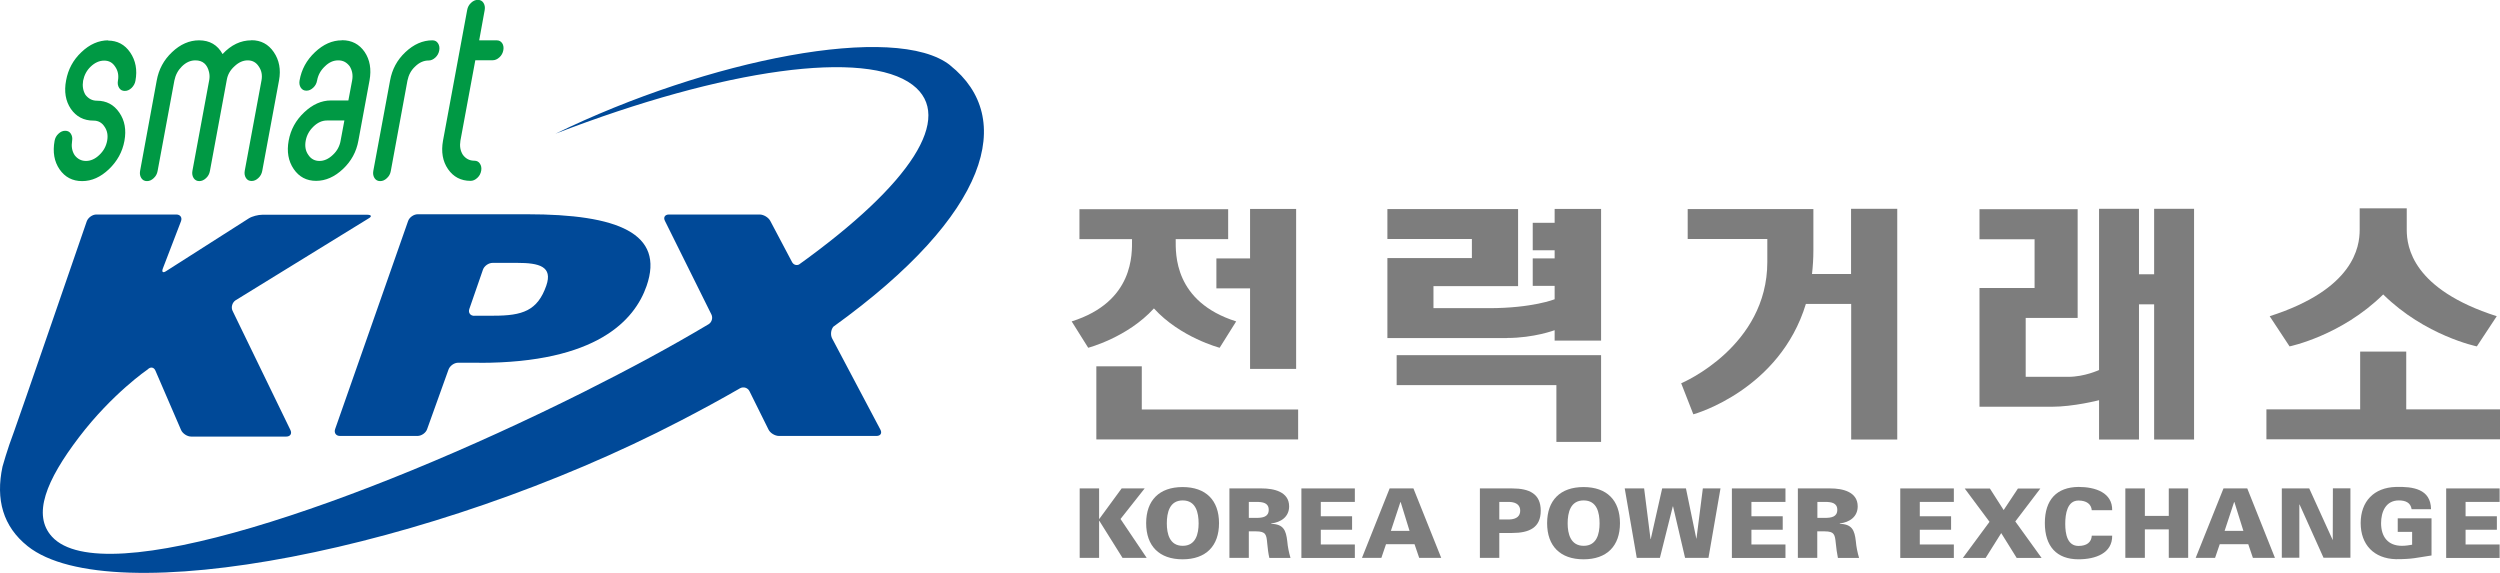
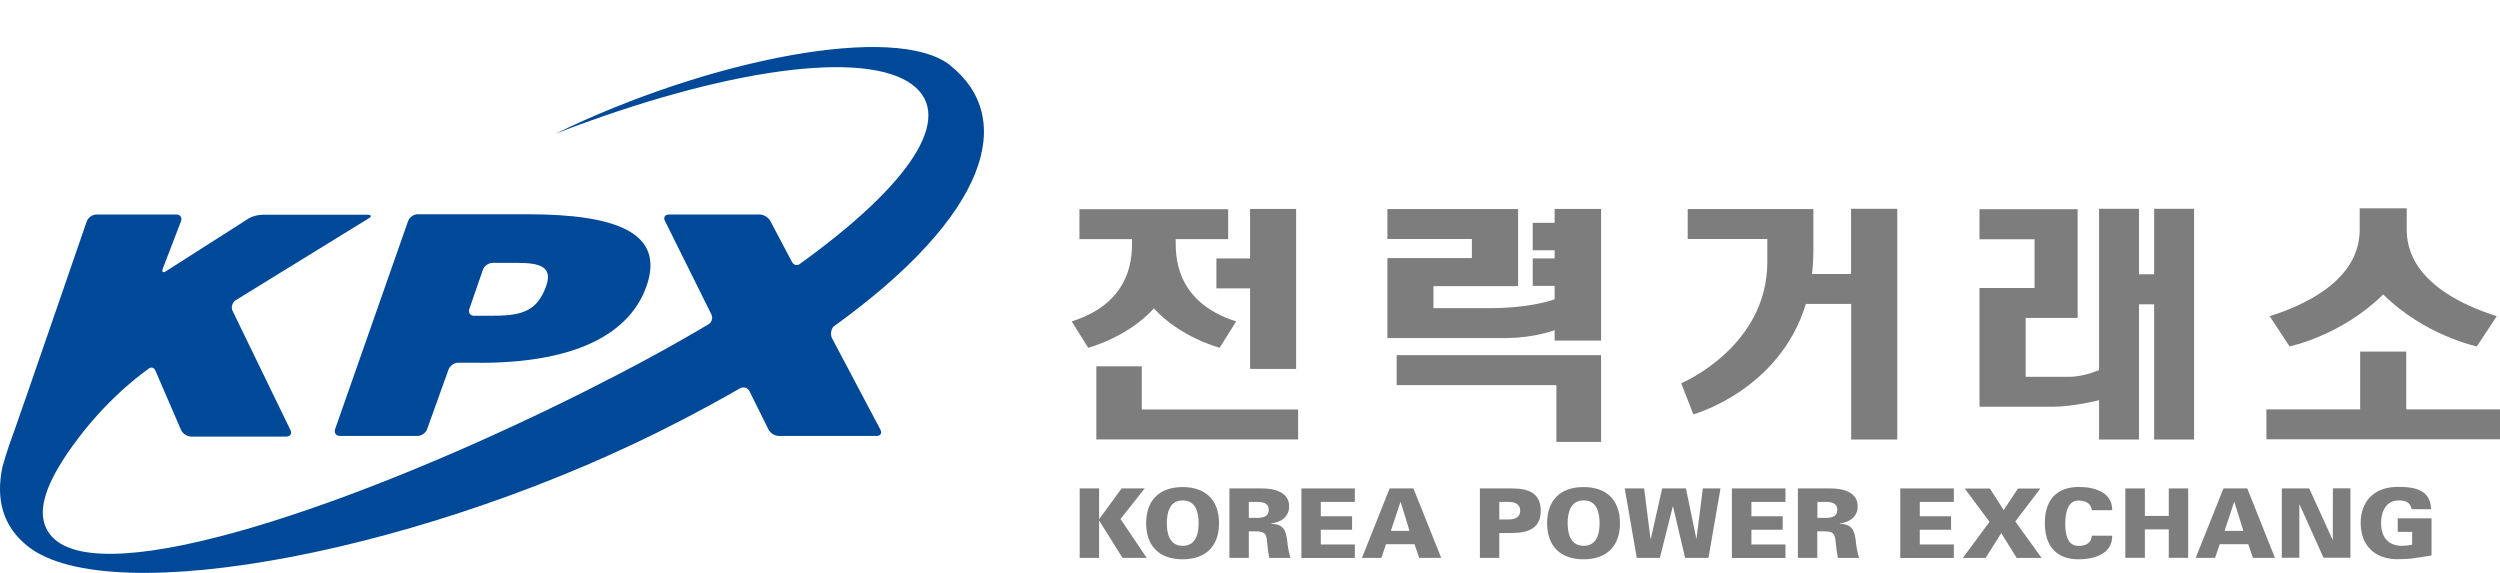
<svg xmlns="http://www.w3.org/2000/svg" width="192" height="44" viewBox="0 0 192 44" fill="none">
  <g clip-path="url(#clip0_91_432)">
    <path d="M142.161 16.037V21.044H139.162C139.229 20.465 139.268 19.857 139.268 19.22V16.056H129.615V18.355H135.73V20.123C135.73 26.593 129.25 29.386 129.115 29.434C129.202 29.643 129.98 31.657 130.048 31.819C130.211 31.781 136.691 29.918 138.691 23.343H142.171V33.757H145.709V16.037H142.171H142.161Z" fill="#7D7D7D" />
    <path d="M157.563 31.239C159.265 31.239 161.207 30.735 161.207 30.735V33.757H164.274V23.372H165.437V33.757H168.504V16.037H165.437V21.063H164.274V16.037H161.207V28.417C161.207 28.417 160.091 28.94 158.851 28.94H155.573V24.417H159.563V16.066H152.025V18.374H156.256V22.118H152.025V31.239H157.553H157.563Z" fill="#7D7D7D" />
    <path d="M115.733 25.957C117.819 25.957 119.396 25.358 119.396 25.358V26.156H122.963V16.047H119.396V17.111C117.704 17.111 117.954 17.111 117.714 17.111V19.22C117.964 19.22 117.714 19.22 119.396 19.22V19.847H117.714V21.957H119.396V22.983C119.396 22.983 117.694 23.667 114.349 23.667H110.09V21.976H116.589V16.056H106.552V18.356H113.041V19.819H106.552V25.966C106.552 25.966 113.637 25.966 115.733 25.966V25.957Z" fill="#7D7D7D" />
    <path d="M122.963 27.277H107.263V29.577H119.531V33.938H122.963V27.277Z" fill="#7D7D7D" />
    <path d="M93.419 22.147H96.005V28.332H99.543V16.047H96.005V19.847H93.419V22.156V22.147Z" fill="#7D7D7D" />
    <path d="M87.689 31.449V28.133H84.199V33.748H99.697V31.449H87.689Z" fill="#7D7D7D" />
    <path d="M88.621 23.686C90.65 25.919 93.669 26.708 93.669 26.708L94.938 24.684C90.141 23.164 90.294 19.468 90.294 18.413V18.366H94.323V16.066H82.901V18.366H86.939V18.413C86.939 19.477 87.103 23.173 82.305 24.684L83.574 26.708C83.574 26.708 86.593 25.919 88.621 23.686Z" fill="#7D7D7D" />
    <path d="M184.799 27.002H181.261V31.439H174.061V33.738H192V31.439H184.799V27.002Z" fill="#7D7D7D" />
-     <path d="M184.838 16V17.653C184.838 18.964 185.28 22.214 191.75 24.285L190.222 26.603C190.222 26.603 186.241 25.786 183.03 22.613C179.819 25.786 175.839 26.603 175.839 26.603L174.311 24.285C180.781 22.214 181.223 18.964 181.223 17.653V16H184.838Z" fill="#7D7D7D" />
+     <path d="M184.838 16V17.653C184.838 18.964 185.28 22.214 191.75 24.285L190.222 26.603C190.222 26.603 186.241 25.786 183.03 22.613C179.819 25.786 175.839 26.603 175.839 26.603L174.311 24.285C180.781 22.214 181.223 18.964 181.223 17.653V16Z" fill="#7D7D7D" />
    <path d="M36.831 27.866C45.83 27.866 48.743 24.588 49.656 21.966C51.06 17.928 47.464 16.455 40.484 16.455H32.082C31.774 16.455 31.438 16.693 31.341 16.978L25.736 32.959C25.64 33.244 25.804 33.481 26.111 33.481H32.062C32.37 33.481 32.707 33.244 32.803 32.959L34.447 28.379C34.553 28.094 34.879 27.857 35.187 27.857H36.841L36.831 27.866ZM36.427 24.256C36.12 24.256 35.947 24.018 36.043 23.733L37.09 20.712C37.187 20.427 37.523 20.189 37.831 20.189H39.725C41.417 20.189 42.465 20.465 41.955 21.938C41.282 23.866 40.129 24.246 37.917 24.246H36.427V24.256Z" fill="#004998" />
    <path d="M72.989 5.025C68.817 1.7 54.376 4.56 42.657 10.27C55.694 5.234 66.49 3.79 70.085 6.517C73.325 8.978 69.98 14.127 61.366 20.313C61.173 20.408 60.943 20.341 60.827 20.123L59.154 16.959C59.01 16.693 58.645 16.474 58.337 16.474H51.377C51.069 16.474 50.925 16.693 51.069 16.968L54.636 24.151C54.761 24.408 54.674 24.731 54.434 24.892C51.55 26.612 48.348 28.341 44.801 30.118C27.486 38.773 7.893 45.481 3.99 41.215C2.471 39.553 3.528 36.911 6.076 33.567C8.624 30.222 11.344 28.37 11.344 28.37C11.556 28.151 11.825 28.189 11.94 28.474L13.902 33.016C14.017 33.291 14.373 33.529 14.68 33.529H21.987C22.295 33.529 22.439 33.301 22.304 33.025L17.863 23.876C17.728 23.6 17.834 23.239 18.084 23.068L28.303 16.778C28.573 16.626 28.534 16.503 28.226 16.493H20.141C19.834 16.493 19.372 16.607 19.112 16.769L12.767 20.816C12.517 20.987 12.402 20.902 12.508 20.617L13.902 16.987C14.007 16.702 13.844 16.474 13.536 16.474H7.403C7.095 16.474 6.768 16.712 6.662 16.997C6.662 16.997 1.269 32.655 1.086 33.12C0.548 34.536 0.192 35.838 0.192 35.838C-0.346 38.365 0.231 40.436 2.125 41.947C8.479 47.011 33.091 42.279 52.261 32.313C53.876 31.477 55.395 30.65 56.828 29.823C57.097 29.671 57.424 29.776 57.559 30.042L59.02 32.987C59.154 33.263 59.52 33.481 59.827 33.481H67.317C67.624 33.481 67.759 33.263 67.615 32.997L63.904 25.985C63.769 25.719 63.808 25.329 64 25.092C76.065 16.408 78.007 9.035 72.979 5.025H72.989Z" fill="#004998" />
    <path d="M86.141 37.511H87.91L86.055 39.858L88.064 42.842H86.208L84.43 40.001H84.411V42.842H82.92V37.511H84.411V39.849H84.43L86.141 37.511Z" fill="#7D7D7D" />
    <path d="M92.054 40.199C92.054 40.988 91.842 41.919 90.833 41.919C89.823 41.919 89.612 40.988 89.612 40.199C89.612 39.363 89.823 38.432 90.833 38.432C91.842 38.432 92.054 39.363 92.054 40.199ZM90.823 42.955C92.611 42.955 93.621 41.938 93.621 40.18C93.621 38.423 92.611 37.406 90.823 37.406C89.035 37.406 88.025 38.423 88.025 40.18C88.025 41.938 89.035 42.955 90.823 42.955Z" fill="#7D7D7D" />
    <path d="M95.909 39.773V38.547H96.496C96.976 38.547 97.438 38.614 97.438 39.155C97.438 39.697 96.976 39.773 96.496 39.773H95.909ZM95.909 40.808H96.467C97.226 40.808 97.265 41.074 97.322 41.721C97.361 42.1 97.399 42.481 97.486 42.851H99.111C98.986 42.424 98.899 42.005 98.861 41.559C98.764 40.732 98.582 40.257 97.63 40.229V40.2C98.38 40.115 99.005 39.687 99.005 38.889C99.005 37.758 97.822 37.511 96.909 37.511H94.419V42.842H95.909V40.799V40.808Z" fill="#7D7D7D" />
    <path d="M99.947 42.842V37.511H104.052V38.547H101.437V39.649H103.84V40.685H101.437V41.816H104.052V42.851H99.947V42.842Z" fill="#7D7D7D" />
    <path d="M106.82 40.77L107.551 38.557H107.57L108.253 40.77H106.811H106.82ZM106.09 42.842L106.445 41.797H108.637L108.993 42.842H110.685L108.551 37.511H106.724L104.6 42.842H106.09Z" fill="#7D7D7D" />
    <path d="M115.146 39.906V38.547H115.916C116.502 38.566 116.752 38.832 116.752 39.222C116.752 39.611 116.502 39.877 115.916 39.896H115.146V39.906ZM115.146 42.842V40.932H116.137C117.463 40.932 118.329 40.514 118.329 39.222C118.329 37.929 117.463 37.511 116.137 37.511H113.656V42.842H115.146Z" fill="#7D7D7D" />
    <path d="M122.847 40.199C122.847 40.988 122.636 41.919 121.626 41.919C120.617 41.919 120.396 40.988 120.396 40.199C120.396 39.363 120.607 38.432 121.626 38.432C122.645 38.432 122.847 39.363 122.847 40.199ZM121.617 42.955C123.405 42.955 124.414 41.938 124.414 40.18C124.414 38.423 123.405 37.406 121.617 37.406C119.828 37.406 118.819 38.423 118.819 40.18C118.819 41.938 119.828 42.955 121.617 42.955Z" fill="#7D7D7D" />
    <path d="M125.702 42.842L124.779 37.511H126.269L126.76 41.398H126.779L127.654 37.511H129.481L130.278 41.369H130.288L130.778 37.511H132.134L131.211 42.842H129.413L128.49 38.889H128.471L127.481 42.842H125.693H125.702Z" fill="#7D7D7D" />
    <path d="M133.009 42.842V37.511H137.124V38.547H134.509V39.649H136.913V40.685H134.509V41.816H137.124V42.851H133.009V42.842Z" fill="#7D7D7D" />
    <path d="M139.575 39.773V38.547H140.162C140.643 38.547 141.104 38.614 141.104 39.155C141.104 39.697 140.643 39.773 140.162 39.773H139.575ZM139.575 40.808H140.133C140.893 40.808 140.921 41.074 140.989 41.721C141.027 42.1 141.075 42.481 141.152 42.851H142.777C142.652 42.424 142.565 42.005 142.527 41.559C142.431 40.732 142.248 40.257 141.296 40.229V40.2C142.046 40.115 142.671 39.687 142.671 38.889C142.671 37.758 141.489 37.511 140.575 37.511H138.076V42.842H139.566V40.799L139.575 40.808Z" fill="#7D7D7D" />
    <path d="M145.94 42.842V37.511H150.055V38.547H147.44V39.649H149.843V40.685H147.44V41.816H150.055V42.851H145.94V42.842Z" fill="#7D7D7D" />
    <path d="M153.689 40.949L152.497 42.849H150.747L152.795 40.075L150.891 37.519H152.824L153.881 39.172L154.977 37.519H156.698L154.775 40.047L156.794 42.849H154.881L153.699 40.949H153.689Z" fill="#7D7D7D" />
    <path d="M160.649 39.192C160.611 38.717 160.245 38.441 159.63 38.441C158.774 38.441 158.611 39.439 158.611 40.237C158.611 41.035 158.784 41.928 159.63 41.928C160.255 41.928 160.62 41.653 160.649 41.14H162.216C162.235 42.489 160.938 42.954 159.63 42.954C157.948 42.954 157.044 41.957 157.044 40.171C157.044 38.384 157.948 37.415 159.63 37.396C160.938 37.396 162.235 37.843 162.216 39.182H160.649V39.192Z" fill="#7D7D7D" />
    <path d="M163.226 42.842V37.511H164.725V39.621H166.562V37.511H168.052V42.842H166.562V40.656H164.725V42.842H163.226Z" fill="#7D7D7D" />
    <path d="M170.85 40.77L171.58 38.557H171.6L172.292 40.77H170.85ZM170.119 42.842L170.475 41.797H172.667L173.022 42.842H174.715L172.59 37.511H170.763L168.629 42.842H170.119Z" fill="#7D7D7D" />
    <path d="M175.253 37.511H177.349L179.156 41.483V41.464L179.166 37.502H180.512V42.832H178.445L176.608 38.746H176.589V42.832H175.243V37.502L175.253 37.511Z" fill="#7D7D7D" />
    <path d="M185.242 40.846H184.146V39.81H186.741V42.66C185.53 42.841 185.299 42.945 184.001 42.945C182.319 42.898 181.3 41.834 181.3 40.171C181.3 38.508 182.319 37.444 184.001 37.397C185.309 37.359 186.684 37.549 186.703 39.107H185.213C185.136 38.594 184.732 38.432 184.232 38.432C183.223 38.432 182.867 39.316 182.867 40.18C182.867 41.226 183.396 41.919 184.472 41.919C184.751 41.919 185.03 41.872 185.251 41.834V40.855L185.242 40.846Z" fill="#7D7D7D" />
-     <path d="M187.866 42.842V37.511H191.971V38.547H189.356V39.649H191.76V40.685H189.356V41.816H191.971V42.851H187.866V42.842Z" fill="#7D7D7D" />
-     <path d="M38.571 3.325C38.475 3.173 38.331 3.097 38.138 3.097H36.802L37.225 0.769C37.263 0.551 37.225 0.37 37.129 0.218C37.033 0.066 36.888 -0.01 36.696 -0.01C36.504 -0.01 36.34 0.066 36.177 0.218C36.014 0.37 35.917 0.551 35.879 0.769L34.023 10.803C33.87 11.658 33.995 12.389 34.408 12.988C34.821 13.586 35.398 13.89 36.139 13.89C36.321 13.89 36.494 13.815 36.658 13.662C36.821 13.51 36.917 13.33 36.956 13.111C36.994 12.902 36.956 12.712 36.859 12.57C36.763 12.418 36.619 12.342 36.427 12.342C36.062 12.342 35.773 12.19 35.552 11.895C35.35 11.582 35.292 11.221 35.36 10.803L36.504 4.627H37.84C38.023 4.627 38.196 4.551 38.359 4.399C38.523 4.247 38.619 4.066 38.657 3.848C38.696 3.639 38.657 3.449 38.561 3.306L38.571 3.325ZM33.206 3.097C32.466 3.097 31.774 3.401 31.13 4.009C30.495 4.608 30.111 5.33 29.957 6.185L28.669 13.13C28.63 13.349 28.669 13.529 28.765 13.681C28.87 13.834 29.005 13.909 29.197 13.909C29.39 13.909 29.553 13.834 29.716 13.681C29.88 13.529 29.976 13.349 30.014 13.13L31.293 6.185C31.38 5.757 31.572 5.396 31.88 5.111C32.197 4.798 32.543 4.646 32.918 4.646C33.1 4.646 33.273 4.57 33.437 4.418C33.6 4.266 33.697 4.085 33.735 3.867C33.773 3.658 33.735 3.468 33.639 3.325C33.543 3.173 33.398 3.097 33.206 3.097ZM26.159 10.812C26.082 11.23 25.89 11.591 25.563 11.895C25.236 12.209 24.89 12.361 24.535 12.361C24.179 12.361 23.881 12.209 23.679 11.895C23.467 11.601 23.4 11.24 23.477 10.812C23.554 10.384 23.756 10.024 24.083 9.71C24.4 9.406 24.746 9.254 25.111 9.254H26.448L26.159 10.803V10.812ZM26.255 3.097C25.515 3.097 24.832 3.401 24.188 4.009C23.544 4.617 23.15 5.339 23.006 6.185C22.967 6.404 23.006 6.584 23.102 6.736C23.208 6.888 23.342 6.964 23.535 6.964C23.727 6.964 23.89 6.888 24.054 6.736C24.217 6.584 24.313 6.404 24.352 6.185C24.429 5.757 24.631 5.396 24.957 5.092C25.265 4.788 25.602 4.636 25.977 4.636C26.352 4.636 26.621 4.788 26.851 5.083C27.053 5.406 27.121 5.767 27.044 6.176L26.755 7.715H25.419C24.688 7.715 24.006 8.019 23.362 8.627C22.717 9.235 22.323 9.957 22.169 10.803C22.016 11.639 22.141 12.37 22.554 12.978C22.967 13.586 23.544 13.89 24.275 13.89C25.006 13.89 25.698 13.586 26.342 12.978C26.976 12.38 27.371 11.658 27.524 10.803L28.38 6.176C28.534 5.32 28.409 4.589 28.005 3.99C27.592 3.392 27.015 3.088 26.275 3.088L26.255 3.097ZM19.305 3.097C18.487 3.097 17.747 3.449 17.093 4.152C16.709 3.449 16.103 3.097 15.286 3.097C14.546 3.097 13.844 3.401 13.209 4.009C12.575 4.608 12.19 5.33 12.036 6.185L10.758 13.13C10.719 13.349 10.758 13.529 10.854 13.681C10.96 13.834 11.094 13.909 11.287 13.909C11.479 13.909 11.642 13.834 11.806 13.681C11.969 13.529 12.065 13.349 12.104 13.13L13.392 6.185C13.478 5.757 13.671 5.396 13.969 5.102C14.286 4.788 14.632 4.636 15.007 4.636C15.565 4.636 15.92 4.94 16.055 5.539C16.103 5.748 16.103 5.938 16.074 6.119L14.776 13.13C14.738 13.339 14.776 13.529 14.873 13.681C14.978 13.834 15.122 13.909 15.305 13.909C15.488 13.909 15.661 13.834 15.824 13.681C15.988 13.529 16.084 13.349 16.122 13.13L17.42 6.119C17.488 5.729 17.68 5.387 18.007 5.092C18.324 4.788 18.67 4.636 19.026 4.636C19.381 4.636 19.67 4.788 19.872 5.102C20.083 5.406 20.16 5.757 20.083 6.176L18.795 13.121C18.756 13.339 18.795 13.52 18.891 13.672C18.987 13.824 19.131 13.9 19.324 13.9C19.516 13.9 19.679 13.824 19.843 13.672C20.006 13.52 20.102 13.339 20.141 13.121L21.429 6.176C21.583 5.349 21.448 4.617 21.025 4C20.612 3.392 20.035 3.088 19.314 3.088L19.305 3.097ZM8.325 3.097C7.575 3.097 6.883 3.401 6.249 4.009C5.614 4.608 5.23 5.33 5.076 6.176C4.912 7.031 5.037 7.762 5.441 8.361C5.855 8.959 6.431 9.263 7.181 9.263C7.547 9.263 7.825 9.415 8.027 9.729C8.239 10.033 8.306 10.394 8.229 10.812C8.152 11.23 7.95 11.601 7.624 11.905C7.306 12.209 6.96 12.361 6.604 12.361C6.249 12.361 5.951 12.209 5.73 11.914C5.528 11.601 5.47 11.24 5.537 10.822C5.576 10.603 5.537 10.422 5.441 10.271C5.345 10.118 5.201 10.043 5.009 10.043C4.816 10.043 4.653 10.118 4.489 10.271C4.326 10.422 4.23 10.603 4.191 10.822C4.038 11.677 4.163 12.408 4.576 13.007C4.989 13.605 5.566 13.909 6.306 13.909C7.047 13.909 7.72 13.605 8.364 12.997C8.998 12.389 9.402 11.667 9.556 10.822C9.71 9.976 9.585 9.254 9.162 8.646C8.748 8.038 8.172 7.734 7.441 7.734C7.085 7.734 6.797 7.582 6.566 7.287C6.374 6.974 6.316 6.603 6.383 6.195C6.47 5.767 6.662 5.406 6.96 5.121C7.277 4.817 7.624 4.655 7.998 4.655C8.373 4.655 8.643 4.807 8.845 5.121C9.056 5.425 9.133 5.786 9.056 6.204C9.018 6.423 9.056 6.603 9.152 6.755C9.248 6.907 9.393 6.983 9.585 6.983C9.777 6.983 9.941 6.907 10.104 6.755C10.258 6.603 10.364 6.423 10.402 6.204C10.556 5.377 10.421 4.646 9.998 4.028C9.585 3.42 9.008 3.116 8.287 3.116L8.325 3.097Z" fill="#009944" />
  </g>
  <defs>
    <clipPath id="clip0_91_432">
      <rect width="192" height="44" fill="white" />
    </clipPath>
  </defs>
</svg>